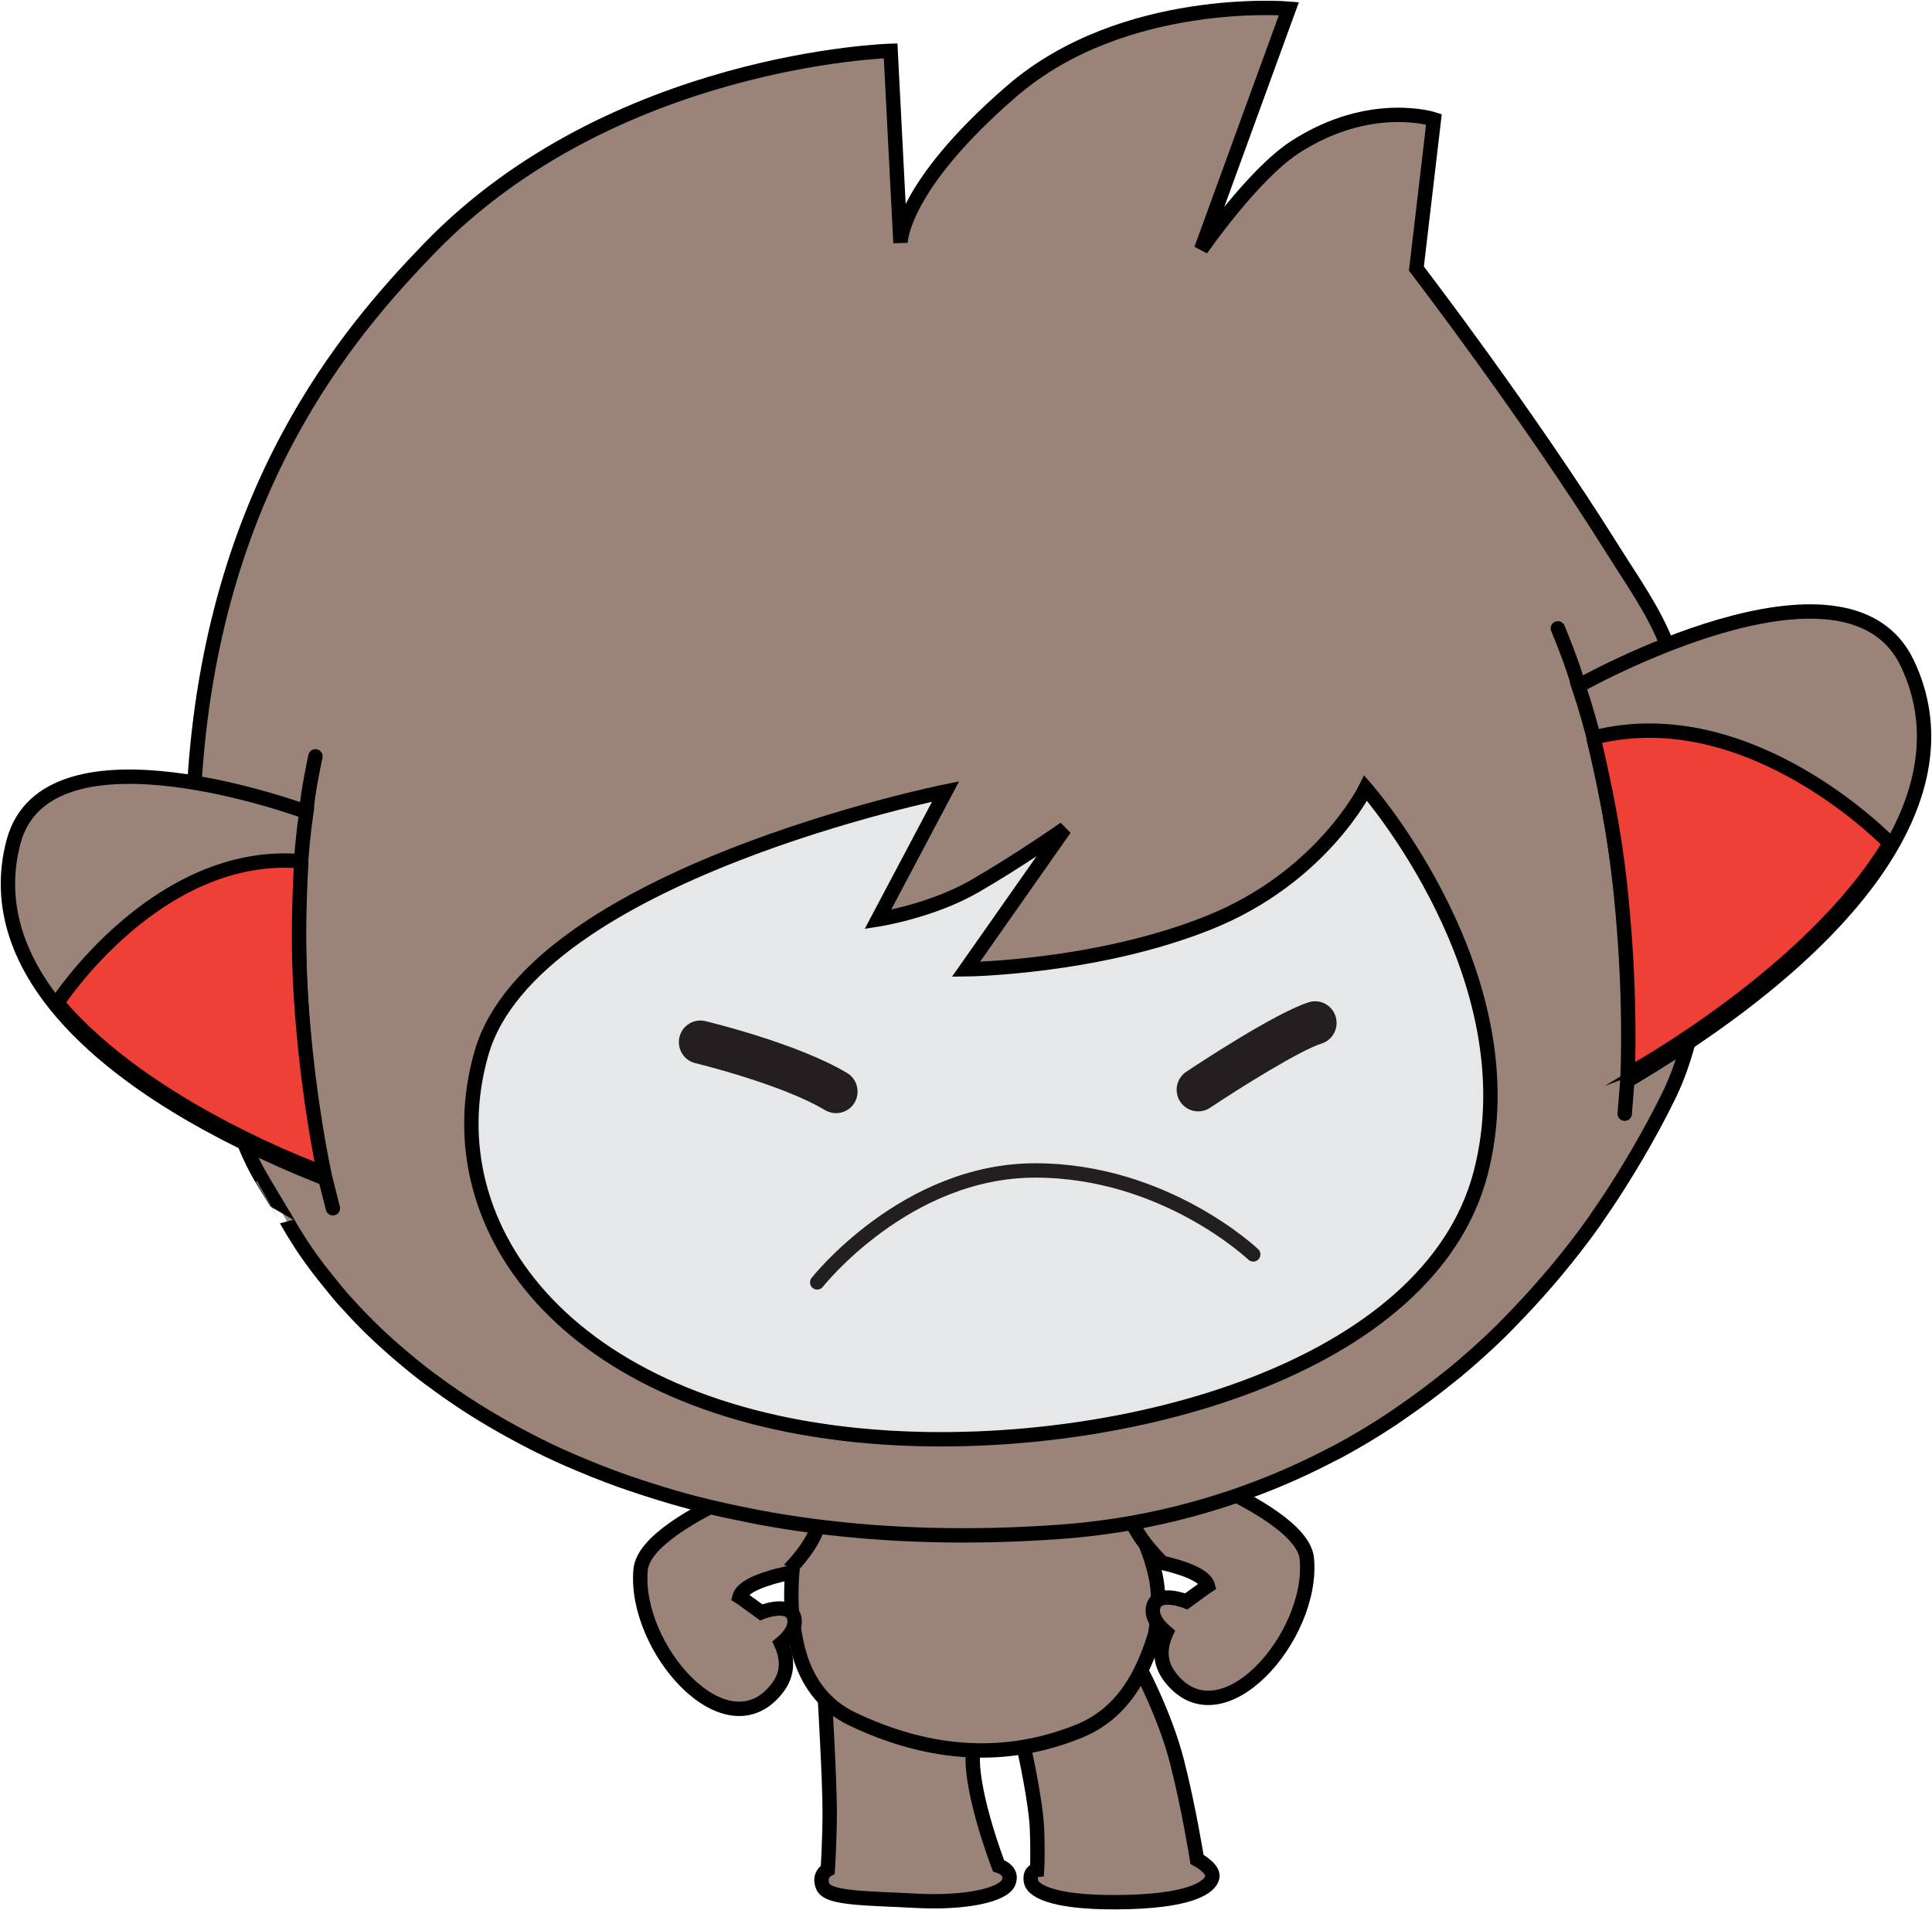
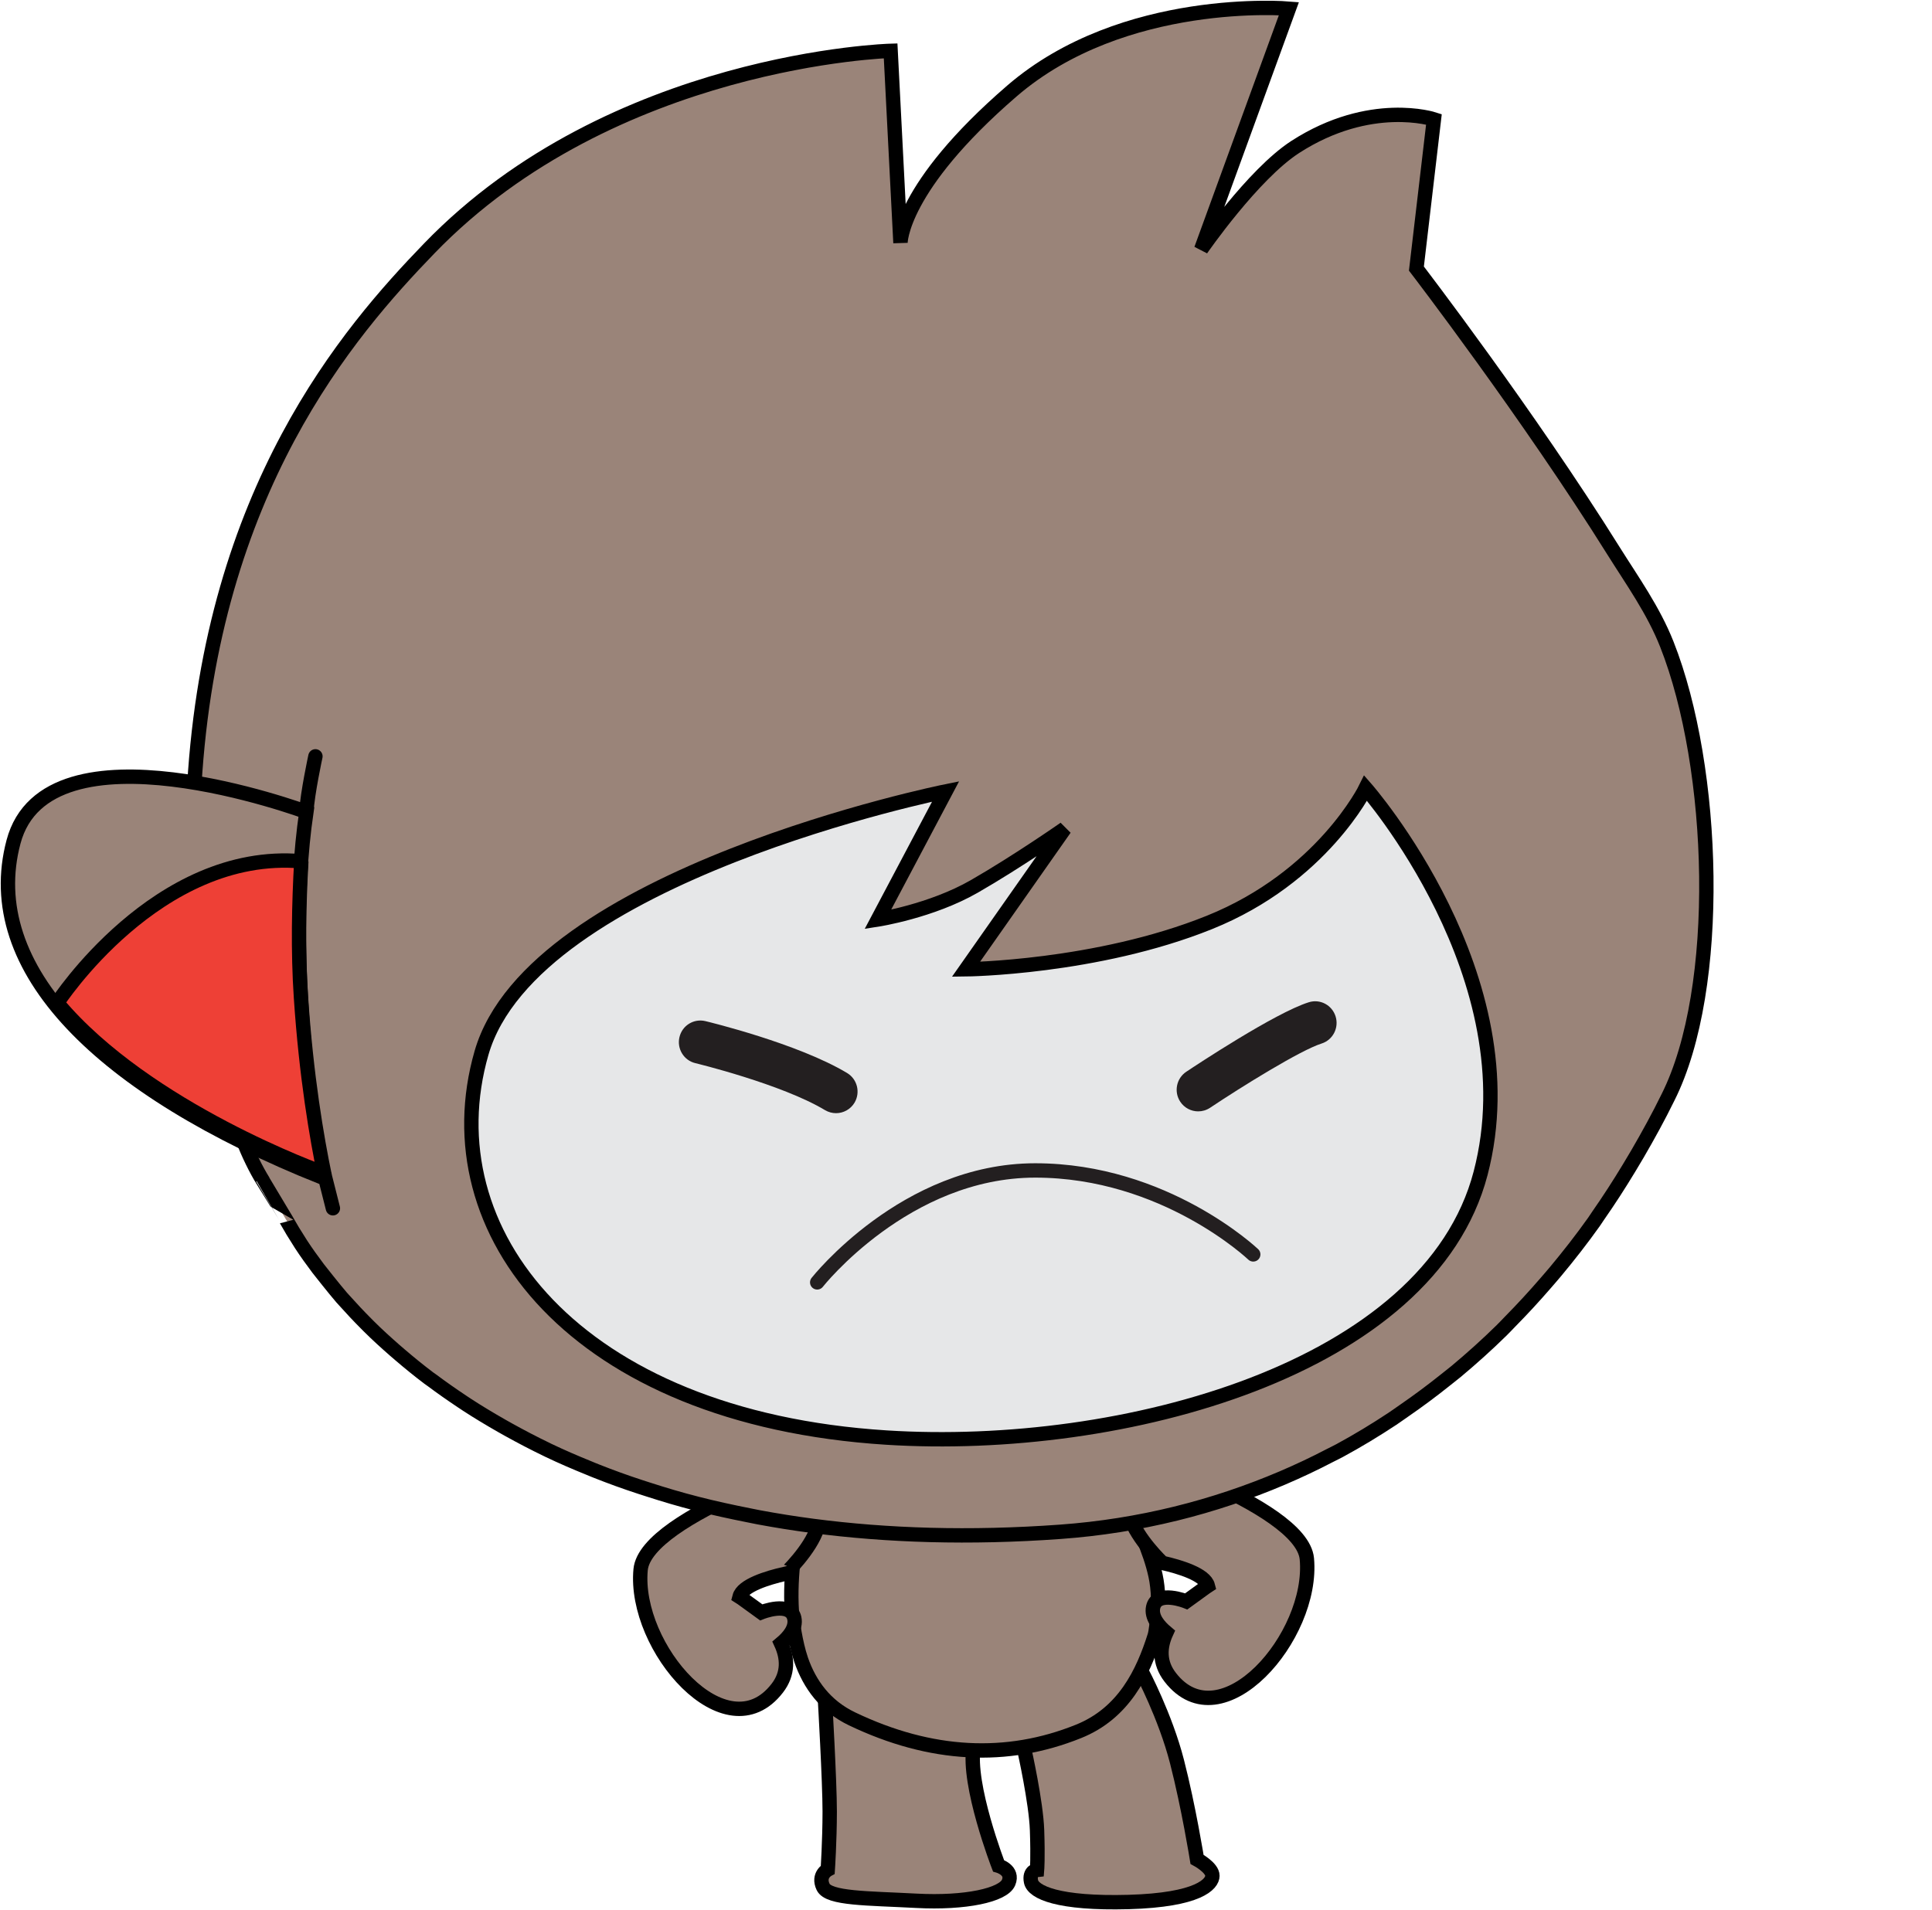
<svg xmlns="http://www.w3.org/2000/svg" version="1.1" width="121.835" height="120.479" viewBox="0.214 -0.044 121.835 120.479">
  <g id="ID0.15523275081068277">
    <path id="L_Leg_1_" fill="#9A8479" stroke="#000000" d="M 56.732 104.745 C 52.842 103.254 52.237 107.134 52.237 107.134 C 52.237 107.134 52.537 112.322 52.537 114.218 C 52.534 116.114 52.414 117.879 52.414 117.879 C 52.414 117.879 51.768 118.225 52.12 118.969 C 52.471 119.717 54.903 119.68 57.999 119.845 C 61.096 120.011 63.485 119.485 63.815 118.695 C 64.144 117.914 63.182 117.636 63.182 117.636 C 63.182 117.636 61.199 112.503 61.611 110.164 C 62.159 107.048 60.623 106.236 56.732 104.745 L 56.732 104.745 L 56.732 104.745 L 56.732 104.745 L 56.732 104.745 L 56.732 104.745 L 56.732 104.745 L 56.732 104.745 L 56.732 104.745 L 56.732 104.745 L 56.732 104.745 L 56.732 104.745 L 56.732 104.745 L 56.732 104.745 L 56.732 104.745 L 56.732 104.745 L 56.732 104.745 L 56.732 104.745 Z " stroke-width="0.906" />
    <path id="R_Leg_2_" fill="#9A8479" stroke="#000000" d="M 66.777 105.438 C 63.852 106.781 64.82 110.363 64.82 110.363 C 64.82 110.363 65.552 113.626 65.612 115.397 C 65.673 117.168 65.612 117.901 65.612 117.901 C 65.612 117.901 65.091 117.96 65.232 118.635 C 65.369 119.31 66.949 120.043 71.386 119.922 C 75.823 119.796 76.666 118.786 76.671 118.271 C 76.678 117.755 75.701 117.233 75.701 117.233 C 75.701 117.233 75.173 113.933 74.437 111.065 C 73.7 108.196 72.233 105.441 72.233 105.441 C 71.482 103.871 69.703 104.094 66.777 105.438 L 66.777 105.438 L 66.777 105.438 L 66.777 105.438 L 66.777 105.438 L 66.777 105.438 L 66.777 105.438 L 66.777 105.438 L 66.777 105.438 L 66.777 105.438 L 66.777 105.438 L 66.777 105.438 L 66.777 105.438 L 66.777 105.438 L 66.777 105.438 L 66.777 105.438 L 66.777 105.438 L 66.777 105.438 Z " stroke-width="0.906" />
    <path id="Belly" fill="#9A8479" stroke="#000000" d="M 60.096 90.734 C 52.011 91.363 50.597 96.237 50.597 96.237 C 50.372 97.268 49.95 99.638 50.186 102.066 C 50.186 102.066 50.351 103.526 50.734 104.646 C 51.271 106.201 52.266 107.568 53.947 108.371 C 58.927 110.754 63.719 110.977 68.222 109.163 C 71.09 108.012 72.29 105.468 73.025 103.144 C 73.2 102.589 73.248 100.772 73.248 100.772 C 73.233 100.249 73.176 99.761 73.082 99.327 C 72.742 97.757 71.926 96.039 71.267 94.821 C 71.269 94.821 68.182 90.105 60.096 90.734 L 60.096 90.734 L 60.096 90.734 L 60.096 90.734 L 60.096 90.734 L 60.096 90.734 L 60.096 90.734 L 60.096 90.734 L 60.096 90.734 L 60.096 90.734 L 60.096 90.734 L 60.096 90.734 L 60.096 90.734 L 60.096 90.734 L 60.096 90.734 L 60.096 90.734 L 60.096 90.734 L 60.096 90.734 Z " stroke-width="0.906" />
    <path id="R_Arm" fill="#9A8479" stroke="#000000" d="M 76.325 93.389 C 79.318 94.731 82.463 96.539 82.626 98.271 C 83.085 103.186 77.222 109.904 74.01 105.748 C 73.286 104.813 73.353 103.83 73.766 102.927 C 73.298 102.534 72.797 101.959 72.933 101.33 C 73.178 100.219 75.021 100.961 75.021 100.961 L 76.251 100.07 L 76.386 99.981 C 76.201 99.263 74.629 98.786 73.511 98.53 C 73.511 98.53 67.149 92.509 76.325 93.389 L 76.325 93.389 L 76.325 93.389 L 76.325 93.389 L 76.325 93.389 L 76.325 93.389 L 76.325 93.389 L 76.325 93.389 L 76.325 93.389 L 76.325 93.389 L 76.325 93.389 L 76.325 93.389 L 76.325 93.389 L 76.325 93.389 L 76.325 93.389 L 76.325 93.389 L 76.325 93.389 L 76.325 93.389 Z " stroke-width="0.906" />
    <path id="L_Arm" fill="#9A8479" stroke="#000000" d="M 46.911 94.082 C 43.919 95.421 40.773 97.231 40.612 98.961 C 40.152 103.876 46.015 110.597 49.227 106.439 C 49.952 105.504 49.883 104.52 49.471 103.618 C 49.939 103.225 50.441 102.649 50.304 102.02 C 50.059 100.909 48.217 101.653 48.217 101.653 L 46.986 100.761 L 46.85 100.674 C 47.035 99.955 48.608 99.476 49.725 99.22 C 49.725 99.222 56.088 93.201 46.911 94.082 L 46.911 94.082 L 46.911 94.082 L 46.911 94.082 L 46.911 94.082 L 46.911 94.082 L 46.911 94.082 L 46.911 94.082 L 46.911 94.082 L 46.911 94.082 L 46.911 94.082 L 46.911 94.082 L 46.911 94.082 L 46.911 94.082 L 46.911 94.082 L 46.911 94.082 L 46.911 94.082 L 46.911 94.082 Z " stroke-width="0.906" />
    <g id="Head_1_">
      <path id="Head" fill="#9A8479" stroke="#000000" d="M 18.26 76.891 C 18.53 77.372 18.821 77.854 19.139 78.344 C 19.158 78.376 19.178 78.406 19.198 78.438 C 19.53 78.947 19.897 79.459 20.283 79.971 C 20.357 80.067 21.314 81.28 21.756 81.792 C 21.817 81.861 21.886 81.929 21.945 82 C 22.378 82.486 22.835 82.972 23.317 83.455 C 23.374 83.511 23.427 83.57 23.486 83.625 C 23.998 84.134 24.541 84.629 25.106 85.123 C 25.215 85.219 25.325 85.315 25.438 85.409 C 26.018 85.905 26.619 86.396 27.255 86.877 C 27.316 86.925 27.384 86.97 27.448 87.013 C 28.058 87.469 28.695 87.916 29.356 88.356 C 29.461 88.423 29.562 88.494 29.668 88.563 C 30.363 89.016 31.092 89.454 31.845 89.884 C 31.986 89.966 32.132 90.045 32.277 90.127 C 33.06 90.561 33.864 90.983 34.707 91.389 C 34.738 91.407 34.772 91.418 34.804 91.437 C 35.627 91.83 36.485 92.201 37.364 92.556 C 37.519 92.618 37.671 92.687 37.827 92.745 C 38.719 93.1 39.644 93.435 40.593 93.745 C 40.764 93.802 40.941 93.857 41.115 93.913 C 42.102 94.232 43.113 94.533 44.164 94.8 C 44.172 94.802 44.18 94.804 44.186 94.806 C 45.236 95.076 46.33 95.313 47.444 95.534 C 47.651 95.575 47.858 95.616 48.067 95.659 C 49.166 95.863 50.295 96.045 51.456 96.197 C 56.148 96.812 61.343 96.987 67.081 96.572 C 72.102 96.208 76.779 95.012 81.085 93.177 C 82.103 92.741 83.099 92.273 84.073 91.763 C 84.28 91.655 84.496 91.557 84.699 91.445 C 85.839 90.827 86.942 90.158 88.02 89.446 C 88.277 89.275 88.525 89.093 88.779 88.919 C 89.663 88.309 90.524 87.669 91.359 87 C 91.582 86.822 91.808 86.648 92.03 86.466 C 93.024 85.637 93.989 84.769 94.915 83.859 C 95.094 83.683 95.267 83.497 95.444 83.314 C 96.215 82.532 96.964 81.719 97.687 80.883 C 97.893 80.64 98.106 80.404 98.307 80.16 C 99.152 79.147 99.965 78.105 100.734 77.023 C 100.826 76.894 100.909 76.757 101.001 76.626 C 101.68 75.654 102.326 74.651 102.944 73.629 C 103.122 73.336 103.299 73.04 103.474 72.74 C 104.15 71.577 104.802 70.394 105.398 69.175 C 108.859 62.289 108.412 48.388 105.326 40.588 C 104.478 38.441 103.139 36.575 101.984 34.731 C 96.587 26.09 89.535 16.896 89.535 16.896 L 90.64 7.481 C 90.64 7.481 86.633 6.167 81.895 9.225 C 79.223 10.952 75.962 15.68 75.962 15.68 L 81.494 0.501 C 81.494 0.501 71.068 -0.388 64.018 5.703 C 56.966 11.793 56.999 15.277 56.999 15.277 L 56.378 3.162 C 56.378 3.162 38.849 3.649 27.285 15.622 C 22.189 20.893 13.563 30.853 12.466 49.512 L 12.436 49.723 C 12.1 54.126 12.956 68.231 16.819 74.468 C 16.819 74.467 18.212 76.807 18.26 76.891 L 18.26 76.891 L 18.26 76.891 L 18.26 76.891 L 18.26 76.891 L 18.26 76.891 L 18.26 76.891 L 18.26 76.891 L 18.26 76.891 L 18.26 76.891 L 18.26 76.891 L 18.26 76.891 L 18.26 76.891 L 18.26 76.891 L 18.26 76.891 L 18.26 76.891 L 18.26 76.891 L 18.26 76.891 Z " stroke-width="0.906" />
      <path id="Face" fill="#E6E7E8" stroke="#000000" d="M 86.336 49.669 C 86.336 49.669 83.599 55.275 76.477 58.139 C 69.355 61.007 61.13 61.094 61.13 61.094 L 67.357 52.22 C 67.357 52.22 64.376 54.302 61.657 55.864 C 58.938 57.427 55.571 57.951 55.571 57.951 L 59.845 49.876 C 59.845 49.876 33.817 55.13 30.579 66.369 C 27.343 77.608 36.457 89.384 56.117 90.629 C 70.989 91.569 90.345 86.33 93.582 73.963 C 96.822 61.593 86.336 49.669 86.336 49.669 L 86.336 49.669 L 86.336 49.669 L 86.336 49.669 L 86.336 49.669 L 86.336 49.669 L 86.336 49.669 L 86.336 49.669 L 86.336 49.669 L 86.336 49.669 L 86.336 49.669 L 86.336 49.669 L 86.336 49.669 L 86.336 49.669 L 86.336 49.669 L 86.336 49.669 L 86.336 49.669 L 86.336 49.669 Z " stroke-width="0.906" />
      <g id="R_Ear_1_">
-         <path id="Outer_Ear_1_" fill="#9A8479" stroke="#000000" stroke-linecap="round" d="M 99.755 43.221 C 99.755 43.221 116.634 33.684 120.492 41.793 C 124.351 49.902 117.448 59.405 103.045 68.004 C 103.046 68.004 103.364 53.886 99.755 43.221 L 99.755 43.221 L 99.755 43.221 L 99.755 43.221 L 99.755 43.221 L 99.755 43.221 L 99.755 43.221 L 99.755 43.221 L 99.755 43.221 L 99.755 43.221 L 99.755 43.221 L 99.755 43.221 L 99.755 43.221 L 99.755 43.221 L 99.755 43.221 L 99.755 43.221 L 99.755 43.221 L 99.755 43.221 Z M 99.755 43.221 C 99.452 41.972 98.455 39.587 98.455 39.587 M 102.672 70.202 L 102.852 67.919 " stroke-width="0.906" />
-         <path id="Inner_Ear" fill="#EE4036" stroke="#000000" d="M 102.852 67.918 C 102.946 65.303 102.944 60.998 102.356 55.621 C 102.019 52.493 101.367 49.265 100.697 46.478 L 100.699 46.481 C 110.587 43.95 119.386 53.142 119.386 53.142 L 119.389 53.142 C 114.448 61.393 102.932 67.69 102.932 67.69 L 102.852 67.918 L 102.852 67.918 L 102.852 67.918 L 102.852 67.918 L 102.852 67.918 L 102.852 67.918 L 102.852 67.918 L 102.852 67.918 L 102.852 67.918 L 102.852 67.918 L 102.852 67.918 L 102.852 67.918 L 102.852 67.918 L 102.852 67.918 L 102.852 67.918 L 102.852 67.918 L 102.852 67.918 L 102.852 67.918 Z " stroke-width="0.906" />
-       </g>
+         </g>
      <g id="L_Ear">
        <path id="Outer_Ear_2_" fill="#9A8479" stroke="#000000" stroke-linecap="round" d="M 20.532 74.224 C 6.512 68.612 -1.053 61.024 1.067 53.053 C 3.186 45.081 19.534 51.167 19.534 51.167 C 18.035 61.425 20.532 74.224 20.532 74.224 L 20.532 74.224 L 20.532 74.224 L 20.532 74.224 L 20.532 74.224 L 20.532 74.224 L 20.532 74.224 L 20.532 74.224 L 20.532 74.224 L 20.532 74.224 L 20.532 74.224 L 20.532 74.224 L 20.532 74.224 L 20.532 74.224 L 20.532 74.224 L 20.532 74.224 L 20.532 74.224 L 20.532 74.224 Z M 20.105 47.661 C 20.105 47.661 19.602 49.984 19.534 51.167 M 20.689 74.115 L 21.207 76.166 " stroke-width="0.906" />
        <path id="Inner_Ear_1_" fill="#EE4036" stroke="#000000" d="M 20.584 73.92 C 20.584 73.92 9.464 69.959 3.82 63.21 L 3.823 63.209 C 3.823 63.209 10.119 53.494 19.215 54.279 L 19.216 54.277 C 19.065 56.915 18.998 59.952 19.193 62.85 C 19.523 67.833 20.196 71.751 20.689 74.115 L 20.584 73.92 L 20.584 73.92 L 20.584 73.92 L 20.584 73.92 L 20.584 73.92 L 20.584 73.92 L 20.584 73.92 L 20.584 73.92 L 20.584 73.92 L 20.584 73.92 L 20.584 73.92 L 20.584 73.92 L 20.584 73.92 L 20.584 73.92 L 20.584 73.92 L 20.584 73.92 L 20.584 73.92 L 20.584 73.92 Z " stroke-width="0.906" />
      </g>
      <path id="L_Eye_1_" fill="#231F20" d="M 52.935 70.168 C 52.697 70.168 52.462 70.106 52.24 69.976 C 49.498 68.33 44.119 67.027 44.065 67.013 C 43.336 66.841 42.888 66.102 43.062 65.371 C 43.234 64.636 43.966 64.187 44.695 64.361 C 44.932 64.418 50.532 65.774 53.633 67.634 C 54.276 68.021 54.485 68.857 54.103 69.505 C 53.849 69.93 53.398 70.168 52.935 70.168 L 52.935 70.168 L 52.935 70.168 L 52.935 70.168 L 52.935 70.168 L 52.935 70.168 L 52.935 70.168 L 52.935 70.168 L 52.935 70.168 L 52.935 70.168 L 52.935 70.168 L 52.935 70.168 L 52.935 70.168 L 52.935 70.168 L 52.935 70.168 L 52.935 70.168 L 52.935 70.168 L 52.935 70.168 L 52.935 70.168 Z " stroke-width="0.906" />
      <path id="R_Eye_1_" fill="#231F20" d="M 75.773 70.054 C 75.334 70.054 74.903 69.84 74.642 69.444 C 74.229 68.818 74.398 67.973 75.021 67.556 C 75.588 67.178 80.615 63.845 82.739 63.175 C 83.457 62.944 84.215 63.347 84.439 64.065 C 84.663 64.784 84.268 65.551 83.553 65.776 C 82.229 66.193 78.535 68.483 76.524 69.827 C 76.291 69.981 76.03 70.054 75.773 70.054 L 75.773 70.054 L 75.773 70.054 L 75.773 70.054 L 75.773 70.054 L 75.773 70.054 L 75.773 70.054 L 75.773 70.054 L 75.773 70.054 L 75.773 70.054 L 75.773 70.054 L 75.773 70.054 L 75.773 70.054 L 75.773 70.054 L 75.773 70.054 L 75.773 70.054 L 75.773 70.054 L 75.773 70.054 L 75.773 70.054 Z " stroke-width="0.906" />
      <path id="Mouth_1_" fill="none" stroke="#231F20" stroke-linecap="round" d="M 51.748 80.84 C 51.748 80.84 57.306 73.78 65.496 73.78 C 73.685 73.78 79.245 79.075 79.245 79.075 " stroke-width="0.906" />
    </g>
  </g>
</svg>